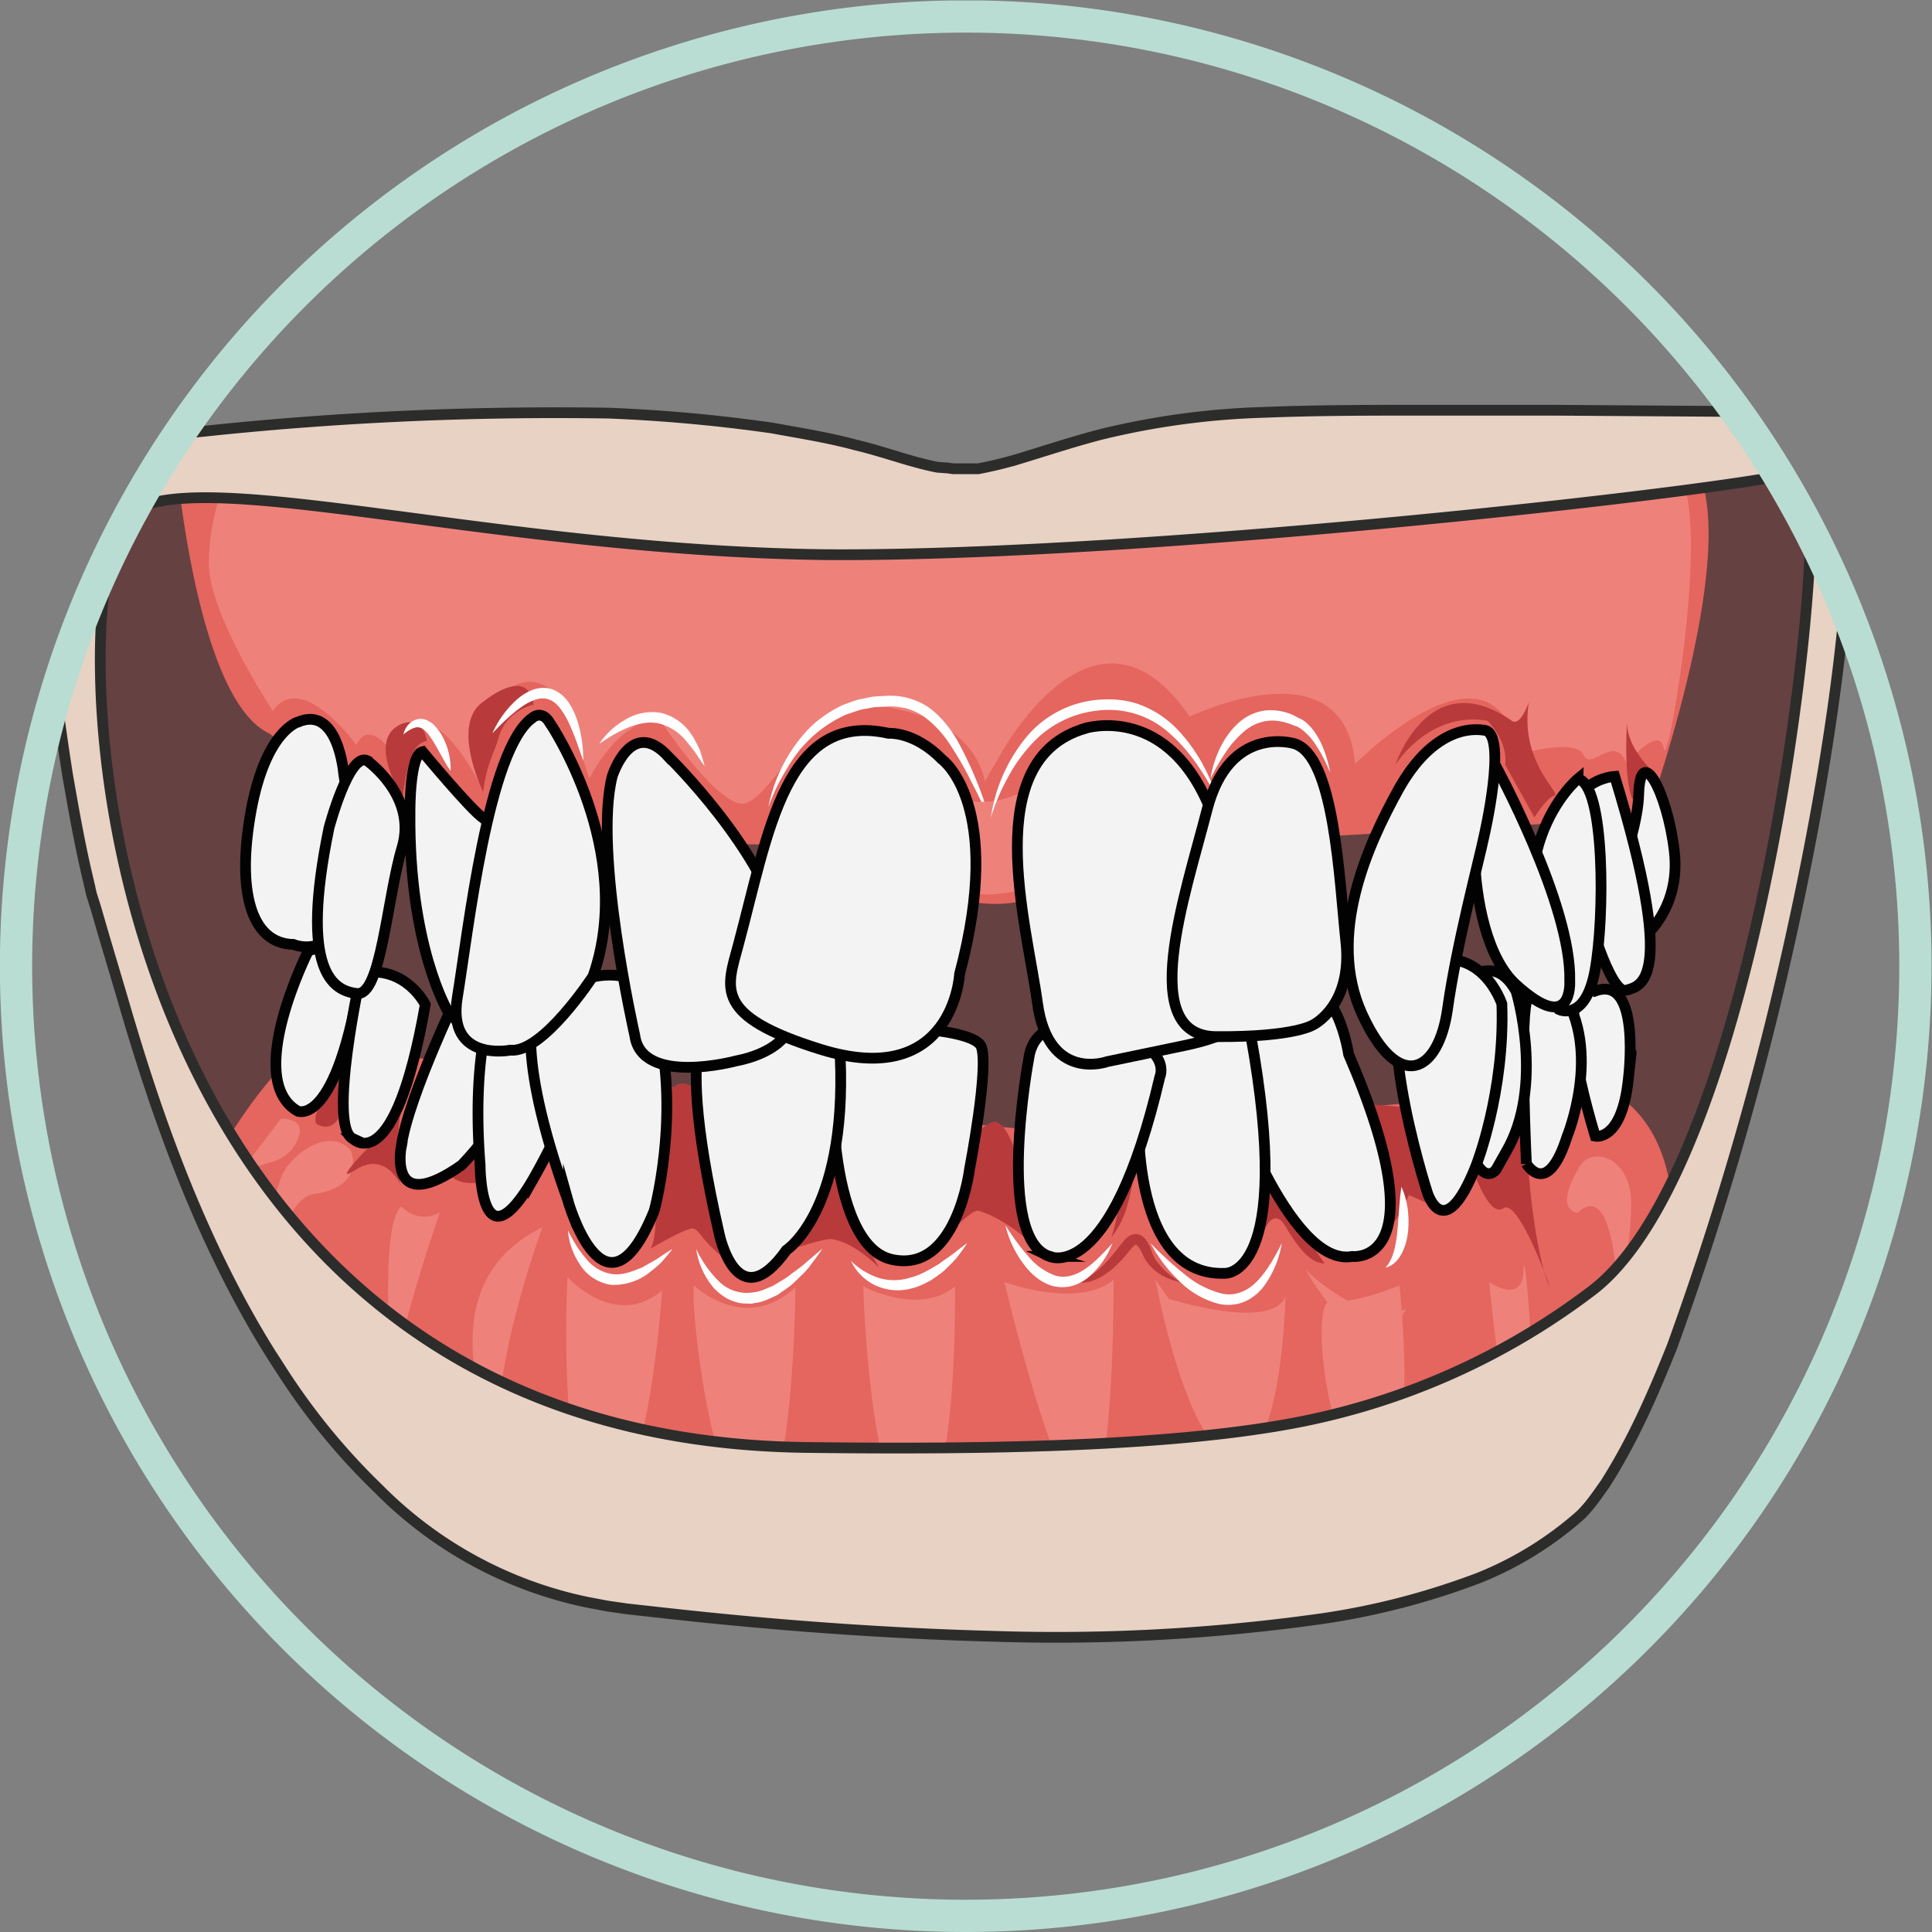
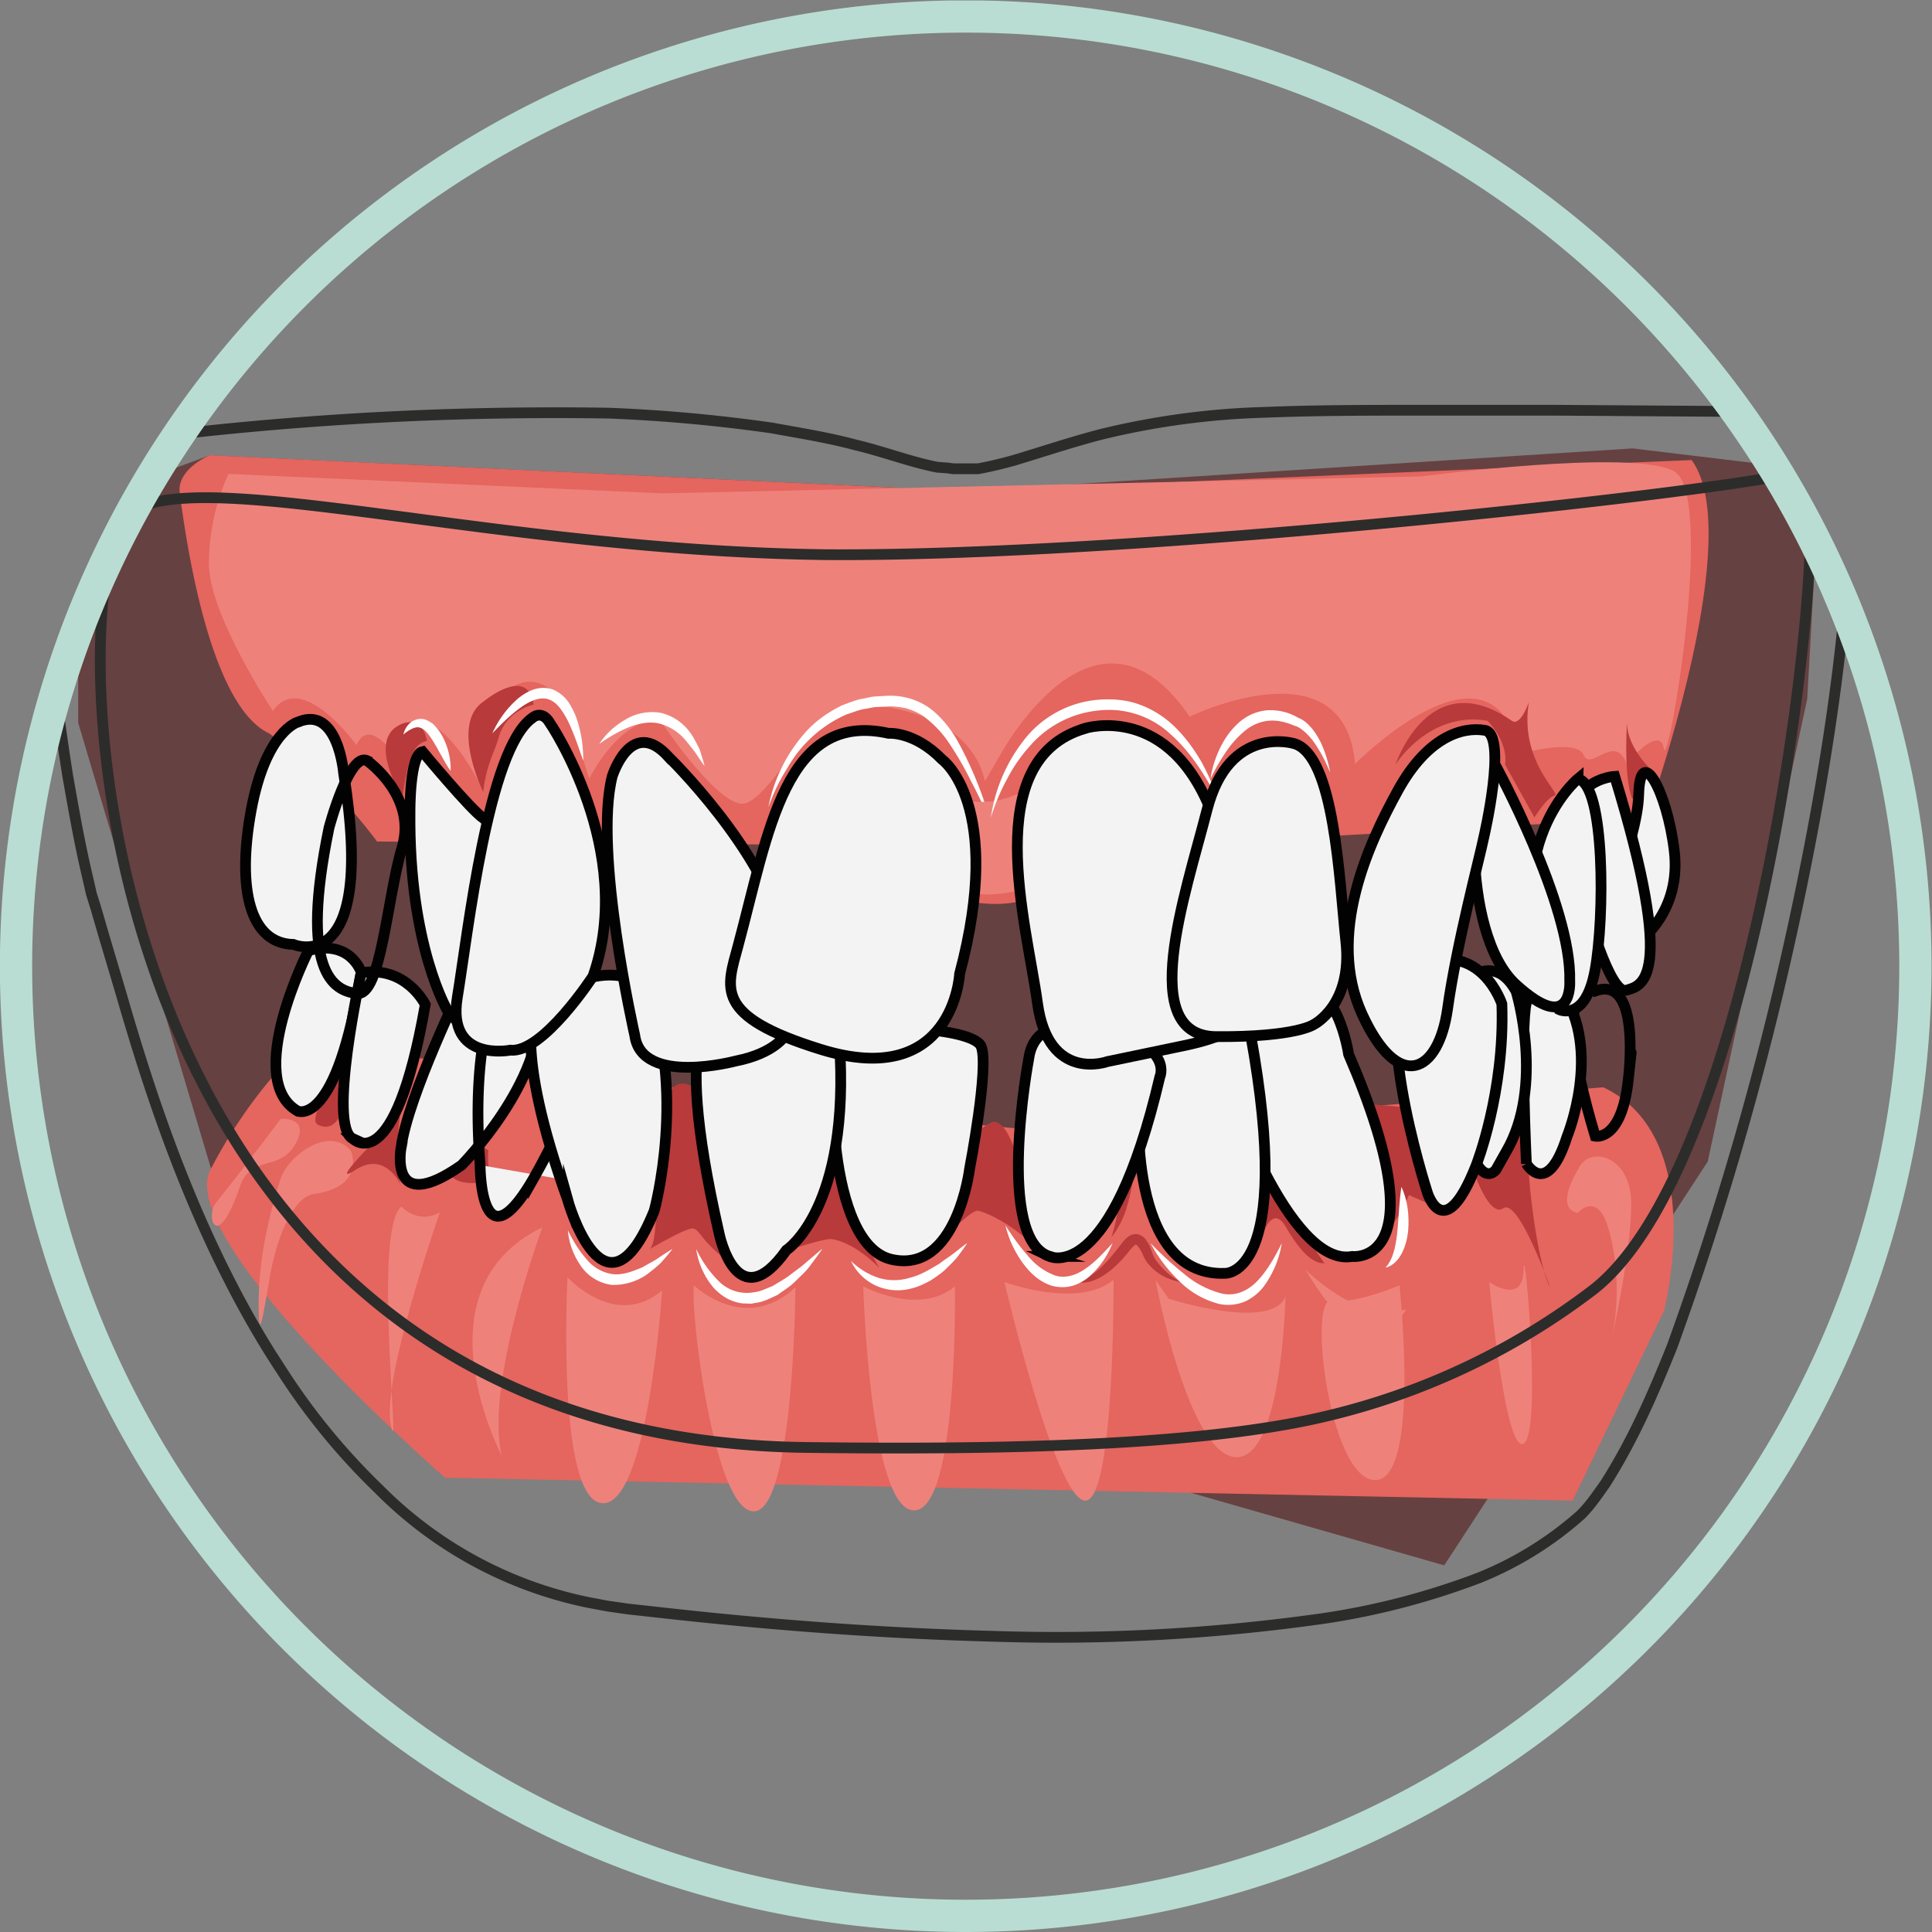
<svg xmlns="http://www.w3.org/2000/svg" viewBox="0 0 239.45 239.45">
  <rect x="0" y="0" width="239.45" height="239.45" fill="#808080" stroke="none" />
  <defs>
    <clipPath id="a" clipPathUnits="userSpaceOnUse">
      <path d="M1.5 89.8a88.3 88.3 0 11176.59 0 88.3 88.3 0 01-176.59 0" />
    </clipPath>
    <clipPath id="b" clipPathUnits="userSpaceOnUse">
      <path d="M0 179.59h179.59V0H0z" />
    </clipPath>
  </defs>
  <g clip-path="url(#a)" transform="matrix(1.333 0 0 -1.333 0 239.45)">
    <path d="M158.78 71.63l-24.5-37.54L20.94 66.55 7.27 112.43v20.37l12.24 4.5 70.42-3.32 61.87 3.96 17.42-2.1-1.19-21.2z" fill="#664141" />
    <path d="M149.06 78.54c9.86-4.63 5.66-20.77 5.66-20.77l-8.5-17.66-104.84 2.13S16.1 64.27 19.58 70.91c3.46 6.64 7.34 10.3 7.34 10.3 1.98 3.3 76.14-9.43 76.62-6.4zM35.05 101.4a50.51 50.51 0 01-10 10.03c-5.18 2.39-7.5 15.83-8.34 22.4-.28 2.2 2.8 3.48 2.8 3.48l70.42-3.33 67.35 2.88c5.23-7.1-4.2-33.3-4.2-33.3s-30.99-1.7-49.74-2.9c-2.12-.13-4.77-5.37-11.32-5.06-7.5.35-8.53 5.42-10.22 5.43l-46.75.36" fill="#e5655f" />
    <path d="M108.66 58.88s9.57-3.06 10.86.21c0 0-.3-15.41-4.73-14.93-4.42.49-7.36 16.47-7.36 16.47M93.4 60.43s6.82-2.54 10.14.21c0 0 .11-20.67-2.66-20.53-2.77.13-7.49 20.32-7.49 20.32M80.26 60.03s5.19-2.8 8.53 0c0 0 .34-20.83-3.8-20.83-4.13 0-4.73 20.83-4.73 20.83M64.52 60.12s4.74-4.59 9.44-.17c0 0-.13-20.68-3.84-20.84-3.7-.16-5.97 18.55-5.6 21.01M50.43 65.52s-5.4-14.63-3.77-21.26c0 0-8.17 15.47 3.77 21.26M52.76 60.88s4.44-4.92 8.8-1.23c0 0-1.3-20.1-5.58-19.78-4.28.32-3.22 21.01-3.22 21.01M40.9 66.91s-5.5-15.66-4.55-19.82c.95-4.16-1.73 18.34.98 20.36 0 0 1.5-1.7 3.57-.54M130.12 60.12s-4.14-1.77-6.34-1.43c-2.2.33-.16-16.67 4.08-16.67s2.26 18.1 2.26 18.1M138.47 60.43s3.15-2.23 3.19 1.18c.04 3.4 1.74-15.26 0-16.2-1.74-.96-3.2 15.02-3.2 15.02M61.6 133.76l70.58 1.58s19.61 2.6 23.47.48c3.86-2.12-.58-28.12-.95-25.8-.05.3-.13.49-.25.61-.84.85-3.21-1.99-3.21-1.99s1.12-2.9 0 0c-1.13 2.9-3.3-.78-4 .8-.68 1.59-5.91.1-5.91.1l-.74 2.23c-3.51 8.07-14.6-3.17-14.6-3.17-.95 11.41-15.38 4.4-15.38 4.4-8.88 13.04-17.76-3.82-17.76-3.82L91.58 107c-1.64 7.18-11.65 7.11-11.65 7.11-4.2.64-8.48-9.5-11.05-9.2-2.56.28-7.56 7.84-7.56 7.84-3.87-.02-6.53-5.52-6.53-5.52l-1.99 6.26c-3.09 5.43-6.47 1.17-6.47 1.17l-1.81-7.72s-5.43 10.55-7.89 2.54c0 0-2.3 3.49-3.49.88 0 0-5.07 7.05-7.77 3.17 0 0-5.95 8.96-5.95 13.72 0 4.75 1.83 8.32 1.83 8.32zM29.16 68.61c-1.68-.23-3.31-3.42-4.06-7.63-.64-3.67-1.06-6.6-1.05-2.43.01 3.13.58 6.97 2.04 11.48.67 2.1 4.5 5.03 6.54 2.6 0 0 1.43-3.34-3.47-4.02M26.09 75.6s-2.57-3.48-6.03-7.82c-.97-1.23.09-4.77 2.24 1.51 1.03 3.04 3.62 1.34 5.14 3.93 1.51 2.6-1.35 2.39-1.35 2.39" fill="#ee827b" />
    <path d="M37.42 105.49s-3.33 5.25-.25 6.75c0 0 2.03 1.15 2.53-1.5 0 0-.7-.05-1.21-.92-.5-.87-.82-2.55-1.07-4.33M44.93 106s-3.13 6.34.06 8.43c0 0 4.1 3.4 4.62-.31 0 0-2.55-.53-3.25-3.08-.35-1.28-1.17-2.54-1.43-5.04M77.77 73.06s-2.66-7.88-4.08-9.55c0 0 3.06 1.02 3.67.91.61-.1 2.2-.5 4.38-2.65 0 0-3.57 6-3.97 11.3M92.36 75.34s-4.38-1.32-4.38-10.65c0 0 2.34 2.48 2.95 2.37.62-.1 2.95-1.07 5.14-3.22 0 0-1.14 11.5-3.7 11.5M63.78 78.85c-3.98.85-1.93-14.01-3.35-15.34 0 0 3.39 1.99 4 1.9.6-.08.77-1.11 2.96-2.82 0 0 .38 15.41-3.6 16.26M31.4 79.7s-2.91-4.12-1.84-4.64c2.44-1.17 2.95 3.58 1.84 4.64M45.41 72.6s-.22-1.49.44-2.7c0 0-3.15-.88-4 .57-.85 1.46 2.9 3.32 3.56 2.13M37.18 75.82s-.66-4.76.15-6.5c0 0-1.4 3.4-4.29 1.53-2.88-1.86 3.07 4.03 4.14 4.97M105.07 77.16c.26-1.05.37-2.13.42-3.2.06-1.08.03-2.16-.07-3.24a16.5 16.5 0 00-.62-3.2 8.1 8.1 0 00-1.46-2.91c.34 1.03.53 2.05.7 3.09.16 1.03.29 2.07.38 3.12.23 2.1.35 4.2.65 6.34" fill="#b83a3b" />
    <path d="M108.67 74.8s-.94-8.37 4.39-11.75" fill="none" stroke="#b83a3b" stroke-miterlimit="10" />
    <path d="M117.63 75.34s-.12-9.81-.5-11.3c0 0 .99 4 2.44 1.49 1.46-2.51 2.59-3.38 3.58-3.36 0 0-5.22 7.06-5.52 13.17M129.03 65.21s-1.01 9.55-1.4 11.74l3.1-.28s2.36-8.66 3.5-9.58L131 68.52c-1-2.3-1.96-3.3-1.96-3.3M99.7 60.64c.56-.14 1.08.06 1.54.3.46.25.86.6 1.25.97.38.37.74.77 1.08 1.2.37.42.61.8 1.07 1.32.12.12.27.24.46.34.19.1.49.16.75.09.53-.17.7-.52.88-.78.17-.29.27-.56.37-.84.09-.24.18-.46.3-.67a6.87 6.87 0 012.38-2.14c-1.12.2-2.22.73-3.01 1.69-.2.23-.36.52-.49.8-.1.23-.22.47-.35.66-.12.2-.3.35-.32.33.02.01-.1-.02-.27-.2-.3-.3-.68-.84-1.06-1.23-.4-.41-.81-.83-1.3-1.17a5.13 5.13 0 00-1.56-.82c-.56-.15-1.24-.2-1.71.15M136.78 71.42s2.7-1.16 3.52 3.33c.82 4.48 2.05 0 1.83-2.16-.22-2.16.85-10.6 1.99-12.64 0 0-2.92 8.31-4.35 7.34-1.42-.96-3 4.13-3 4.13M129.75 108.54s3.12 5.03 8.57 4.07c0 0 1.93-1.93 1.62-4.07l2.73-4.91s1.13 1.84 1.85 2.03c.72.18-3.27 3.09-2.37 8.7 0 0-.77-2.3-1.58-1.75-7.7 5.38-10.82-4.07-10.82-4.07M151.28 112.61s-.36-5.39.51-7.3c0 0 .52 1.55 1.8 2.69 0 0-2.42 2.19-2.31 4.61" fill="#b83a3b" />
    <path d="M119.18 64.05a9.25 9.25 0 00-1.66-4 4.64 4.64 0 00-1.79-1.44 4.08 4.08 0 00-2.35-.22 8.01 8.01 0 00-3.83 2.23c-1.04 1-1.9 2.17-2.58 3.43a32.54 32.54 0 013.1-2.84 8.78 8.78 0 013.5-1.84c1.24-.3 2.46.22 3.37 1.2.91.96 1.6 2.2 2.24 3.48M93.5 65.67c.64-.99 1.3-1.93 2.05-2.77a5.88 5.88 0 012.55-1.86c.94-.3 1.97.02 2.86.66.9.62 1.68 1.48 2.48 2.35a8.09 8.09 0 00-2-2.96c-.44-.43-1-.77-1.63-.98-.63-.2-1.35-.2-1.99-.03-1.3.4-2.2 1.36-2.88 2.34-.68 1-1.18 2.1-1.45 3.25M76.45 63.5c-.36-.54-.77-1.06-1.16-1.6-.4-.53-.91-.97-1.38-1.44-.47-.48-1.08-.82-1.62-1.23-.64-.28-1.25-.63-1.98-.73-.18-.02-.35-.08-.53-.08l-.56.02c-.37 0-.72.1-1.07.22-.7.24-1.28.7-1.77 1.2a7.19 7.19 0 00-1.65 3.65 10.45 10.45 0 012.2-3.1 3.68 3.68 0 013.21-.92c.58.05 1.13.36 1.7.57.52.33 1.08.62 1.58 1 .5.4 1.05.75 1.52 1.19.5.41.98.85 1.5 1.26M79.12 62.4a6.6 6.6 0 012.63-1.6 4.99 4.99 0 012.88.04c.96.23 1.84.78 2.73 1.31.4.32.86.6 1.28.92.42.33.83.67 1.29.98-.3-.46-.62-.9-.95-1.33-.35-.42-.76-.8-1.15-1.19-.42-.36-.88-.68-1.35-.98-.51-.26-1.01-.53-1.58-.67a4.93 4.93 0 00-3.42.2 4.74 4.74 0 00-2.36 2.32M52.8 65.23c.49-.98 1.05-1.9 1.72-2.66a3.82 3.82 0 012.43-1.4c.94-.12 1.9.26 2.84.66.44.28.92.5 1.37.8.44.3.89.6 1.37.88-.33-.44-.7-.85-1.06-1.27-.4-.4-.85-.73-1.29-1.08a5.4 5.4 0 00-3.34-.99 4.13 4.13 0 00-2.94 1.92 6.71 6.71 0 00-1.1 3.14M37.5 111.34c.15.6.57 1.31 1.44 1.44.44.07.84-.13 1.15-.34.18-.1.28-.24.41-.37a4.74 4.74 0 00.82-1.28 6.47 6.47 0 00.58-2.83c-.4.53-.67 1.1-.98 1.62-.15.26-.28.54-.44.78-.14.26-.3.51-.46.73-.31.46-.67.84-1.06.91-.4.08-.97-.25-1.46-.66M71.45 104.63a14.75 14.75 0 003.56 7.05c.93 1 2.07 1.78 3.3 2.38.65.23 1.29.52 1.97.62.34.06.67.16 1.01.19l1.03.06a6.38 6.38 0 004.02-1.07c1.14-.82 2-1.93 2.67-3.08a35.26 35.26 0 003.02-7.32c-.59 1.18-1.12 2.38-1.74 3.53a29.5 29.5 0 01-1.93 3.37 9.9 9.9 0 01-2.56 2.72 5.7 5.7 0 01-1.64.72c-.59.1-1.18.2-1.82.13l-.94-.04c-.3-.03-.61-.11-.92-.16-.62-.08-1.2-.35-1.79-.53a11.8 11.8 0 01-5.53-5.06c-.7-1.1-1.26-2.28-1.7-3.51M112.55 107.24c.14.93.42 1.84.82 2.7.4.86.94 1.69 1.67 2.37a4.56 4.56 0 002.74 1.28 5.07 5.07 0 002.9-.68l-.1.03c.67-.23 1-.6 1.37-1 .33-.4.6-.84.83-1.3.43-.9.72-1.86.9-2.83-.2.45-.4.9-.62 1.33-.22.44-.47.85-.73 1.25s-.56.76-.9 1.08c-.3.3-.73.6-1.01.67h-.04l-.06.03c-.8.34-1.64.54-2.45.44-.8-.09-1.56-.44-2.21-1a9.32 9.32 0 01-1.74-1.99c-.5-.74-.96-1.54-1.37-2.38M45.78 111.45a9.23 9.23 0 002.06 2.94c.44.43.96.8 1.57 1.06.61.25 1.4.32 2.07.04a3.35 3.35 0 001.5-1.34c.33-.55.59-1.12.75-1.7.36-1.17.5-2.36.5-3.55-.4 1.12-.76 2.23-1.23 3.27a8.03 8.03 0 01-.8 1.44c-.3.44-.68.8-1.1.96-.82.37-1.88-.12-2.77-.78-.9-.66-1.73-1.48-2.55-2.34M55.74 110.5c.6.9 1.41 1.65 2.38 2.21a4.8 4.8 0 003.33.64 4.7 4.7 0 002.8-1.95c.32-.45.55-.96.8-1.44.16-.52.33-1.03.46-1.55-.33.44-.61.88-.9 1.31-.33.4-.63.82-.97 1.2a4.71 4.71 0 01-2.39 1.45c-.9.2-1.87 0-2.8-.36-.92-.38-1.82-.9-2.7-1.52" fill="#fff" />
    <path d="M121.37 61.6s5.15-5.22 9.36-3.7c0 0-3.28-6.72-9.36 3.7M85.9 103.49s0-7.19 6.12-7.02c6.56.17 6.95 5.1 6.95 5.1s1.77 5.94 3.44 9.86c0 0-5.8-5.94-10.39-6.32-3.47-.3-3.78 1.35-5.3 2.5-.66.49-.82-4.12-.82-4.12" fill="#ee827b" />
    <path d="M130.3 69.29c.58-1.27.74-2.66.63-4.05-.07-.7-.23-1.4-.55-2.05-.31-.64-.85-1.27-1.56-1.42.47.52.67 1.1.83 1.7.14.6.24 1.22.29 1.86.13 1.28.15 2.59.36 3.96" fill="#fff" />
    <path d="M146.7 70.86s-2.25-3.58 0-4c0 0 1.51 1.8 2.6-.72 0 0 1.83-4.47.59-10.84 0 0 1.78 7.88 1.78 12.42 0 4.53-4 5.5-4.96 3.14" fill="#ee827b" />
    <path d="M92.13 103.63a15.16 15.16 0 003.02 7.12 9.74 9.74 0 006.84 3.81c1.33.12 2.73.03 4-.45a9.2 9.2 0 003.36-2.18c.94-.94 1.7-2.01 2.36-3.14a23.39 23.39 0 001.56-3.54c-1.2 2.26-2.56 4.47-4.44 6.12a8.4 8.4 0 01-6.73 2.2 9.67 9.67 0 01-6.36-3.32 14.48 14.48 0 01-2.13-3.1c-.61-1.11-1.1-2.3-1.48-3.52" fill="#fff" />
-     <path d="M148.15 59.73a65.88 65.88 0 00-28.56-12.54c-11.6-2.07-28.36-2.34-44.5-2.14-69.07.76-70.04 83.08-62.8 87.14h.07c7.18 4.07 33.95-3.78 64.52-4.13 30.56-.2 87.28 6.34 90.59 7.79 3.38 1.44-2.9-63.31-19.32-76.12m23.6 78.11c-.13 1.12-.33 1.98-.47 2.6l-.3.98-1.85-.06h-5.39l-19.18.13h-12.83c-4.49 0-9.32 0-14.28-.2a72.38 72.38 0 01-15.18-2.07c-2.62-.69-5.1-1.51-7.6-2.27a36.5 36.5 0 00-3.72-.9h-2.34l-.49.07-.96.07c-2.49.48-4.97 1.45-7.6 2.07-2.55.69-5.17 1.1-7.79 1.58a148.4 148.4 0 01-15.18 1.38c-12.68.2-25.33-.37-37.95-1.72-5.17-.51-10.32-.7-15.45-1.56l.27-4.16c.52-8.8 1.46-17.54 2.83-26.25.55-3.1 1.1-6.33 1.93-9.78l.28-1.24.41-1.3.76-2.62 1.6-5.38C13.4 79.84 15.94 72 19.66 64c1.87-4 4.01-8 6.56-11.85A61.13 61.13 0 0135.2 41.2a38.2 38.2 0 0119.4-10.54l1.85-.35 1.87-.27 3.8-.42c9.93-1.1 20.14-1.86 30.35-2.13 10.21-.33 20.38.22 30.5 1.65 4.99.73 9.84 2 14.55 3.79a32.42 32.42 0 019.46 5.86c.9.89 1.58 1.92 2.27 2.89 2.63 4.13 4.49 8.47 6.21 12.74A303.46 303.46 0 01166.16 91c3.38 14.95 5.17 27.56 5.66 36.51.27 4.48.2 8-.07 10.33" fill="#e8d2c4" />
    <path d="M148.15 59.73a65.88 65.88 0 00-28.56-12.54c-11.6-2.07-28.36-2.34-44.5-2.14-69.07.76-70.04 83.08-62.8 87.14h.07c7.18 4.07 33.95-3.78 64.52-4.13 30.56-.2 87.28 6.34 90.59 7.79 3.38 1.44-2.9-63.31-19.32-76.12zm23.6 78.11c-.13 1.12-.33 1.98-.47 2.6l-.3.99-1.85-.07h-5.39l-19.18.13h-12.83c-4.49 0-9.32 0-14.28-.2a72.38 72.38 0 01-15.18-2.07c-2.62-.69-5.1-1.51-7.6-2.27a36.5 36.5 0 00-3.72-.9h-2.34l-.49.07-.96.07c-2.49.48-4.97 1.45-7.6 2.07-2.55.69-5.17 1.1-7.79 1.58a148.4 148.4 0 01-15.18 1.38c-12.68.2-25.33-.37-37.95-1.72-5.17-.51-10.32-.7-15.45-1.56l.27-4.16c.52-8.8 1.46-17.54 2.83-26.25.55-3.1 1.1-6.33 1.93-9.78l.28-1.24.41-1.3.76-2.62 1.6-5.38C13.4 79.84 15.94 72 19.66 64c1.87-4 4.01-8 6.56-11.85A61.13 61.13 0 0135.2 41.2a38.2 38.2 0 0119.4-10.54l1.85-.35 1.87-.27 3.8-.42c9.93-1.1 20.14-1.86 30.35-2.13 10.21-.33 20.38.22 30.5 1.65 4.99.73 9.84 2 14.55 3.79a32.42 32.42 0 019.46 5.86c.9.89 1.58 1.92 2.27 2.89 2.63 4.13 4.49 8.47 6.21 12.74A303.46 303.46 0 01166.16 91c3.38 14.95 5.17 27.56 5.66 36.51.27 4.48.2 8-.07 10.33z" fill="none" stroke="#2c2c2b" stroke-miterlimit="10" />
-     <path d="M148.32 73.99s2.45-.52 3.07 5.23c.62 5.75 0 0 0 0s1.31 9.95-3.13 8.25c0 0-4.52 1.85.06-13.48" fill="#f4f3f4" />
    <path d="M148.32 73.99s2.45-.52 3.07 5.23c.62 5.75 0 0 0 0s1.31 9.95-3.13 8.25c0 0-4.52 1.85.06-13.48z" fill="none" stroke="#020202" stroke-miterlimit="10" />
    <path d="M141.92 71.44s1.92-3.31 3.78 2.52c0 0 3.3 8-.5 13.5 0 0-2.7 1.41-3.28-1.03-.59-2.44 0-15 0-15" fill="#f4f3f4" />
    <path d="M141.92 71.44s1.92-3.31 3.78 2.52c0 0 3.3 8-.5 13.5 0 0-2.7 1.41-3.28-1.03-.59-2.44 0-15 0-15z" fill="none" stroke="#020202" stroke-miterlimit="10" />
    <path d="M140.96 87.47s2.69-8.78-.94-14.95l-.93-1.65s-3.1-4.2-4.36 16.03c0 0 3.67 5.18 6.23.57" fill="#f4f3f4" />
    <path d="M140.96 87.47s2.69-8.78-.94-14.95l-.93-1.65s-3.1-4.2-4.36 16.03c0 0 3.67 5.18 6.23.57z" fill="none" stroke="#020202" stroke-miterlimit="10" />
    <path d="M132.69 68.81s1.54-5.18 4.55 2.45c0 0 2.69 6.8 2.4 15.03 0 0-1.92 5.87-7.5 3.63-5.56-2.24.55-21.1.55-21.1" fill="#f4f3f4" />
    <path d="M132.69 68.81s1.54-5.18 4.55 2.45c0 0 2.69 6.8 2.4 15.03 0 0-1.92 5.87-7.5 3.63-5.56-2.24.55-21.1.55-21.1z" fill="none" stroke="#020202" stroke-miterlimit="10" />
    <path d="M125.72 62.81s8.2-.98-.33 18.8c0 0-1.08 7.4-5.09 6.17-4-1.24-8.37-1.17-6.31-8.72 0 0 5.82-17.32 11.73-16.25" fill="#f4f3f4" />
    <path d="M125.72 62.81s8.2-.98-.33 18.8c0 0-1.08 7.4-5.09 6.17-4-1.24-8.37-1.17-6.31-8.72 0 0 5.82-17.32 11.73-16.25z" fill="none" stroke="#020202" stroke-miterlimit="10" />
    <path d="M112.06 85.77s-6.17 1.05-6.17-8.4c0 0-1.2-16.45 7.99-16.13 0 0 6.5-.4 2.39 22.25 0 0-.82 2.39-4.21 2.28" fill="#f4f3f4" />
    <path d="M112.06 85.77s-6.17 1.05-6.17-8.4c0 0-1.2-16.45 7.99-16.13 0 0 6.5-.4 2.39 22.25 0 0-.82 2.39-4.21 2.28z" fill="none" stroke="#020202" stroke-miterlimit="10" />
    <path d="M97.6 62.81s5.7-2.72 10.24 16.7c0 0 1.27 2.73-4.76 4.3 0 0-6.8 2.34-7.44-2.66 0 0-3.14-16.77 1.97-18.34" fill="#f4f3f4" />
    <path d="M97.6 62.81s5.7-2.72 10.24 16.7c0 0 1.27 2.73-4.76 4.3 0 0-6.8 2.34-7.44-2.66 0 0-3.14-16.77 1.97-18.34z" fill="none" stroke="#020202" stroke-miterlimit="10" />
    <path d="M78.04 82.8c-1.08-1.88-1.25-18.86 4.84-20.26 6.08-1.4 7.27 8.42 7.27 8.42s1.83 9.47 1.08 11.37c-.76 1.9-12.11 2.37-13.2.48" fill="#f4f3f4" />
    <path d="M78.04 82.8c-1.08-1.88-1.25-18.86 4.84-20.26 6.08-1.4 7.27 8.42 7.27 8.42s1.83 9.47 1.08 11.37c-.76 1.9-12.11 2.37-13.2.48z" fill="none" stroke="#020202" stroke-miterlimit="10" />
    <path d="M27.7 76.32s3.6-1.56 5.88 12.93c0 0-.99 3.08-4.9 2 0 0-6.1-12.03-.99-14.93" fill="#f4f3f4" />
    <path d="M27.7 76.32s3.6-1.56 5.88 12.93c0 0-.99 3.08-4.9 2 0 0-6.1-12.03-.99-14.93z" fill="none" stroke="#020202" stroke-miterlimit="10" />
    <path d="M32.81 73.76s3.85-3.97 6.73 12.47c0 0-1.77 3.65-5.96 2.95 0 0-3.16-14.33-.77-15.42" fill="#f4f3f4" />
    <path d="M32.81 73.76s3.85-3.97 6.73 12.47c0 0-1.77 3.65-5.96 2.95 0 0-3.16-14.33-.77-15.42z" fill="none" stroke="#020202" stroke-miterlimit="10" />
    <path d="M37.3 72.98s-1.28-6.52 5.62-1.68c0 0 7.68 7.78 7.2 14.73 0 0-2.05 4.07-6.97 2.39 0 0-5.23-10.69-5.85-15.44" fill="#f4f3f4" />
    <path d="M37.3 72.98s-1.28-6.52 5.62-1.68c0 0 7.68 7.78 7.2 14.73 0 0-2.05 4.07-6.97 2.39 0 0-5.23-10.69-5.85-15.44z" fill="none" stroke="#020202" stroke-miterlimit="10" />
-     <path d="M44.64 71.31s-.01-9.8 4.95-1.28a68.42 68.42 0 016.94 17.44S53.5 89.84 47 89.14c0 0-3.4-4.52-2.36-17.83" fill="#f4f3f4" />
+     <path d="M44.64 71.31s-.01-9.8 4.95-1.28a68.42 68.42 0 016.94 17.44c0 0-3.4-4.52-2.36-17.83" fill="#f4f3f4" />
    <path d="M44.64 71.31s-.01-9.8 4.95-1.28a68.42 68.42 0 016.94 17.44S53.5 89.84 47 89.14c0 0-3.4-4.52-2.36-17.83z" fill="none" stroke="#020202" stroke-miterlimit="10" />
    <path d="M52.77 68.1s3.45-12.44 8.06-1.03c0 0 3.11 11.3-.82 20.88 0 0-3.79 3.3-10.2-1.97 0 0-2.2-3.45 2.96-17.89" fill="#f4f3f4" />
    <path d="M52.77 68.1s3.45-12.44 8.06-1.03c0 0 3.11 11.3-.82 20.88 0 0-3.79 3.3-10.2-1.97 0 0-2.2-3.45 2.96-17.89z" fill="none" stroke="#020202" stroke-miterlimit="10" />
    <path d="M66.87 64.91s1.64-7.99 6.25-1.51c0 0 6 3.88 4.92 19.4 0 0-1.52 4.45-11.17 2.08 0 0-4.81 1.08 0-19.97" fill="#f4f3f4" />
    <path d="M66.87 64.91s1.64-7.99 6.25-1.51c0 0 6 3.88 4.92 19.4 0 0-1.52 4.45-11.17 2.08 0 0-4.81 1.08 0-19.97z" fill="none" stroke="#020202" stroke-miterlimit="10" />
    <path d="M152.53 92.21s3.8 2.72 3.14 8.3c-.66 5.57-3.18 10.1-3.31 5.24-.13-4.86-4.42-11.87.17-13.54" fill="#f4f3f4" />
    <path d="M152.53 92.21s3.8 2.72 3.14 8.3c-.66 5.57-3.18 10.1-3.31 5.24-.13-4.86-4.42-11.87.17-13.54z" fill="none" stroke="#020202" stroke-miterlimit="10" />
    <path d="M150.13 107.45s-5.26-.27-3.93-6.86c1.33-6.6 3.64-13.44 5-13.03 1.36.42 4.79.72-1.07 19.89" fill="#f4f3f4" />
    <path d="M150.13 107.45s-5.26-.27-3.93-6.86c1.33-6.6 3.64-13.44 5-13.03 1.36.42 4.79.72-1.07 19.89z" fill="none" stroke="#020202" stroke-miterlimit="10" />
    <path d="M146.71 107.22s-8.43-6.96-1.76-21.45c0 0 2.45-1.22 3.35 3.64.9 4.86.95 17.32-1.59 17.8" fill="#f4f3f4" />
    <path d="M146.71 107.22s-8.43-6.96-1.76-21.45c0 0 2.45-1.22 3.35 3.64.9 4.86.95 17.32-1.59 17.8z" fill="none" stroke="#020202" stroke-miterlimit="10" />
    <path d="M139.02 108.52s7.13-13.02 6.93-20.1c0 0 .34-5.19-5-.33-5.33 4.86-4.35 21.16-1.93 20.43" fill="#f4f3f4" />
    <path d="M139.02 108.52s7.13-13.02 6.93-20.1c0 0 .34-5.19-5-.33-5.33 4.86-4.35 21.16-1.93 20.43z" fill="none" stroke="#020202" stroke-miterlimit="10" />
    <path d="M137.96 101.78s2.24 9.58.1 9.95c-2.13.36-5.36-.64-8.08-5.58-2.72-4.94-6.7-13.45-3.33-20.82 3.39-7.38 7.1-5.48 7.94.5.83 5.96 2.98 14.04 3.37 15.95" fill="#f4f3f4" />
    <path d="M137.96 101.78s2.24 9.58.1 9.95c-2.13.36-5.36-.64-8.08-5.58-2.72-4.94-6.7-13.45-3.33-20.82 3.39-7.38 7.1-5.48 7.94.5.83 5.96 2.98 14.04 3.37 15.95z" fill="none" stroke="#020202" stroke-miterlimit="10" />
    <path d="M100.84 111.9s7.96 2.58 11.95-8.16c0 0 4.65-13.14 4.28-14.93-.36-1.79.83-4.76-6.9-6.38l-7.2-1.5s-5.5-2-6.51 5.45c-1.02 7.46-5.43 22.59 4.38 25.51" fill="#f4f3f4" />
    <path d="M100.84 111.9s7.96 2.58 11.95-8.16c0 0 4.65-13.14 4.28-14.93-.36-1.79.83-4.76-6.9-6.38l-7.2-1.5s-5.5-2-6.51 5.45c-1.02 7.46-5.43 22.59 4.38 25.51z" fill="none" stroke="#020202" stroke-miterlimit="10" />
    <path d="M120.3 110.5s-6.02 1.84-8.07-6.15c-2.05-7.99-6.59-21.06.86-21.1 7.45-.05 9.07 1.13 9.07 1.13s3.6 1.8 2.98 7.65c-.62 5.85-1.07 17.4-4.83 18.47" fill="#f4f3f4" />
    <path d="M120.3 110.5s-6.02 1.84-8.07-6.15c-2.05-7.99-6.59-21.06.86-21.1 7.45-.05 9.07 1.13 9.07 1.13s3.6 1.8 2.98 7.65c-.62 5.85-1.07 17.4-4.83 18.47z" fill="none" stroke="#020202" stroke-miterlimit="10" />
    <path d="M27.7 112.5s-2.98-.8-4.35-8.21c-1.36-7.42-.07-12.38 3.93-12.47 0 0 7.77-3.33 4.67 15.93 0 0-.52 6.33-4.24 4.75" fill="#f4f3f4" />
    <path d="M27.7 112.5s-2.98-.8-4.35-8.21c-1.36-7.42-.07-12.38 3.93-12.47 0 0 7.77-3.33 4.67 15.93 0 0-.52 6.33-4.24 4.75z" fill="none" stroke="#020202" stroke-miterlimit="10" />
-     <path d="M34.14 108.9s4.66-3.27 3.25-8.04c-1.42-4.77-1.96-13.86-4.2-13.6-2.26.25-5.34 2.1-2.6 15.4 0 0 1.87 7.07 3.55 6.25" fill="#f4f3f4" />
    <path d="M34.14 108.9s4.66-3.27 3.25-8.04c-1.42-4.77-1.96-13.86-4.2-13.6-2.26.25-5.34 2.1-2.6 15.4 0 0 1.87 7.07 3.55 6.25z" fill="none" stroke="#020202" stroke-miterlimit="10" />
    <path d="M39.28 109.75s4.51-5.44 5.67-6.2c1.15-.76 6-12.13 2.52-16.28 0 0-1.65-6.56-5.8-1.72 0 0-3.69 6.06-3.55 18.62 0 0-.04 5.32 1.16 5.58" fill="#f4f3f4" />
    <path d="M39.28 109.75s4.51-5.44 5.67-6.2c1.15-.76 6-12.13 2.52-16.28 0 0-1.65-6.56-5.8-1.72 0 0-3.69 6.06-3.55 18.62 0 0-.04 5.32 1.16 5.58z" fill="none" stroke="#020202" stroke-miterlimit="10" />
    <path d="M51.11 112.44s8.1-11.88 4.03-23.57c0 0-4.68-7.2-7.7-6.88 0 0-5.91-1.16-4.92 4.9 1 6.05 2.85 23.06 6.96 25.98 0 0 .86.83 1.63-.43" fill="#f4f3f4" />
    <path d="M51.11 112.44s8.1-11.88 4.03-23.57c0 0-4.68-7.2-7.7-6.88 0 0-5.91-1.16-4.92 4.9 1 6.05 2.85 23.06 6.96 25.98 0 0 .86.83 1.63-.43z" fill="none" stroke="#020202" stroke-miterlimit="10" />
    <path d="M62.16 109.26s8.9-8.67 10.67-16.55c1.78-7.88.18-9.34.18-9.34s-1-1.68-4.57-2.38c0 0-8.78-2.37-9.42 2.37 0 0-3.87 17.05-2.1 24.08 0 0 1.75 5.67 5.24 1.82" fill="#f4f3f4" />
    <path d="M62.16 109.26s8.9-8.67 10.67-16.55c1.78-7.88.18-9.34.18-9.34s-1-1.68-4.57-2.38c0 0-8.78-2.37-9.42 2.37 0 0-3.87 17.05-2.1 24.08 0 0 1.75 5.67 5.24 1.82z" fill="none" stroke="#020202" stroke-miterlimit="10" />
    <path d="M68.63 91.72c2.82 10.46 4.34 21.87 13.99 19.73 0 0 2.4.2 4.97-2.43 0 0 5.83-4.15 1.63-19.95 0 0-.56-10.85-12.93-7-9.98 3.1-8.73 5.67-7.66 9.65" fill="#f4f3f4" />
    <path d="M68.63 91.72c2.82 10.46 4.34 21.87 13.99 19.73 0 0 2.4.2 4.97-2.43 0 0 5.83-4.15 1.63-19.95 0 0-.56-10.85-12.93-7-9.98 3.1-8.73 5.67-7.66 9.65z" fill="none" stroke="#020202" stroke-miterlimit="10" />
  </g>
  <g clip-path="url(#b)" transform="matrix(1.333 0 0 -1.333 0 239.45)">
    <path d="M178.09 89.8a88.3 88.3 0 10-176.6 0 88.3 88.3 0 00176.6 0z" fill="none" stroke="#b9ddd2" stroke-width="3" stroke-linecap="round" stroke-miterlimit="10" />
  </g>
</svg>